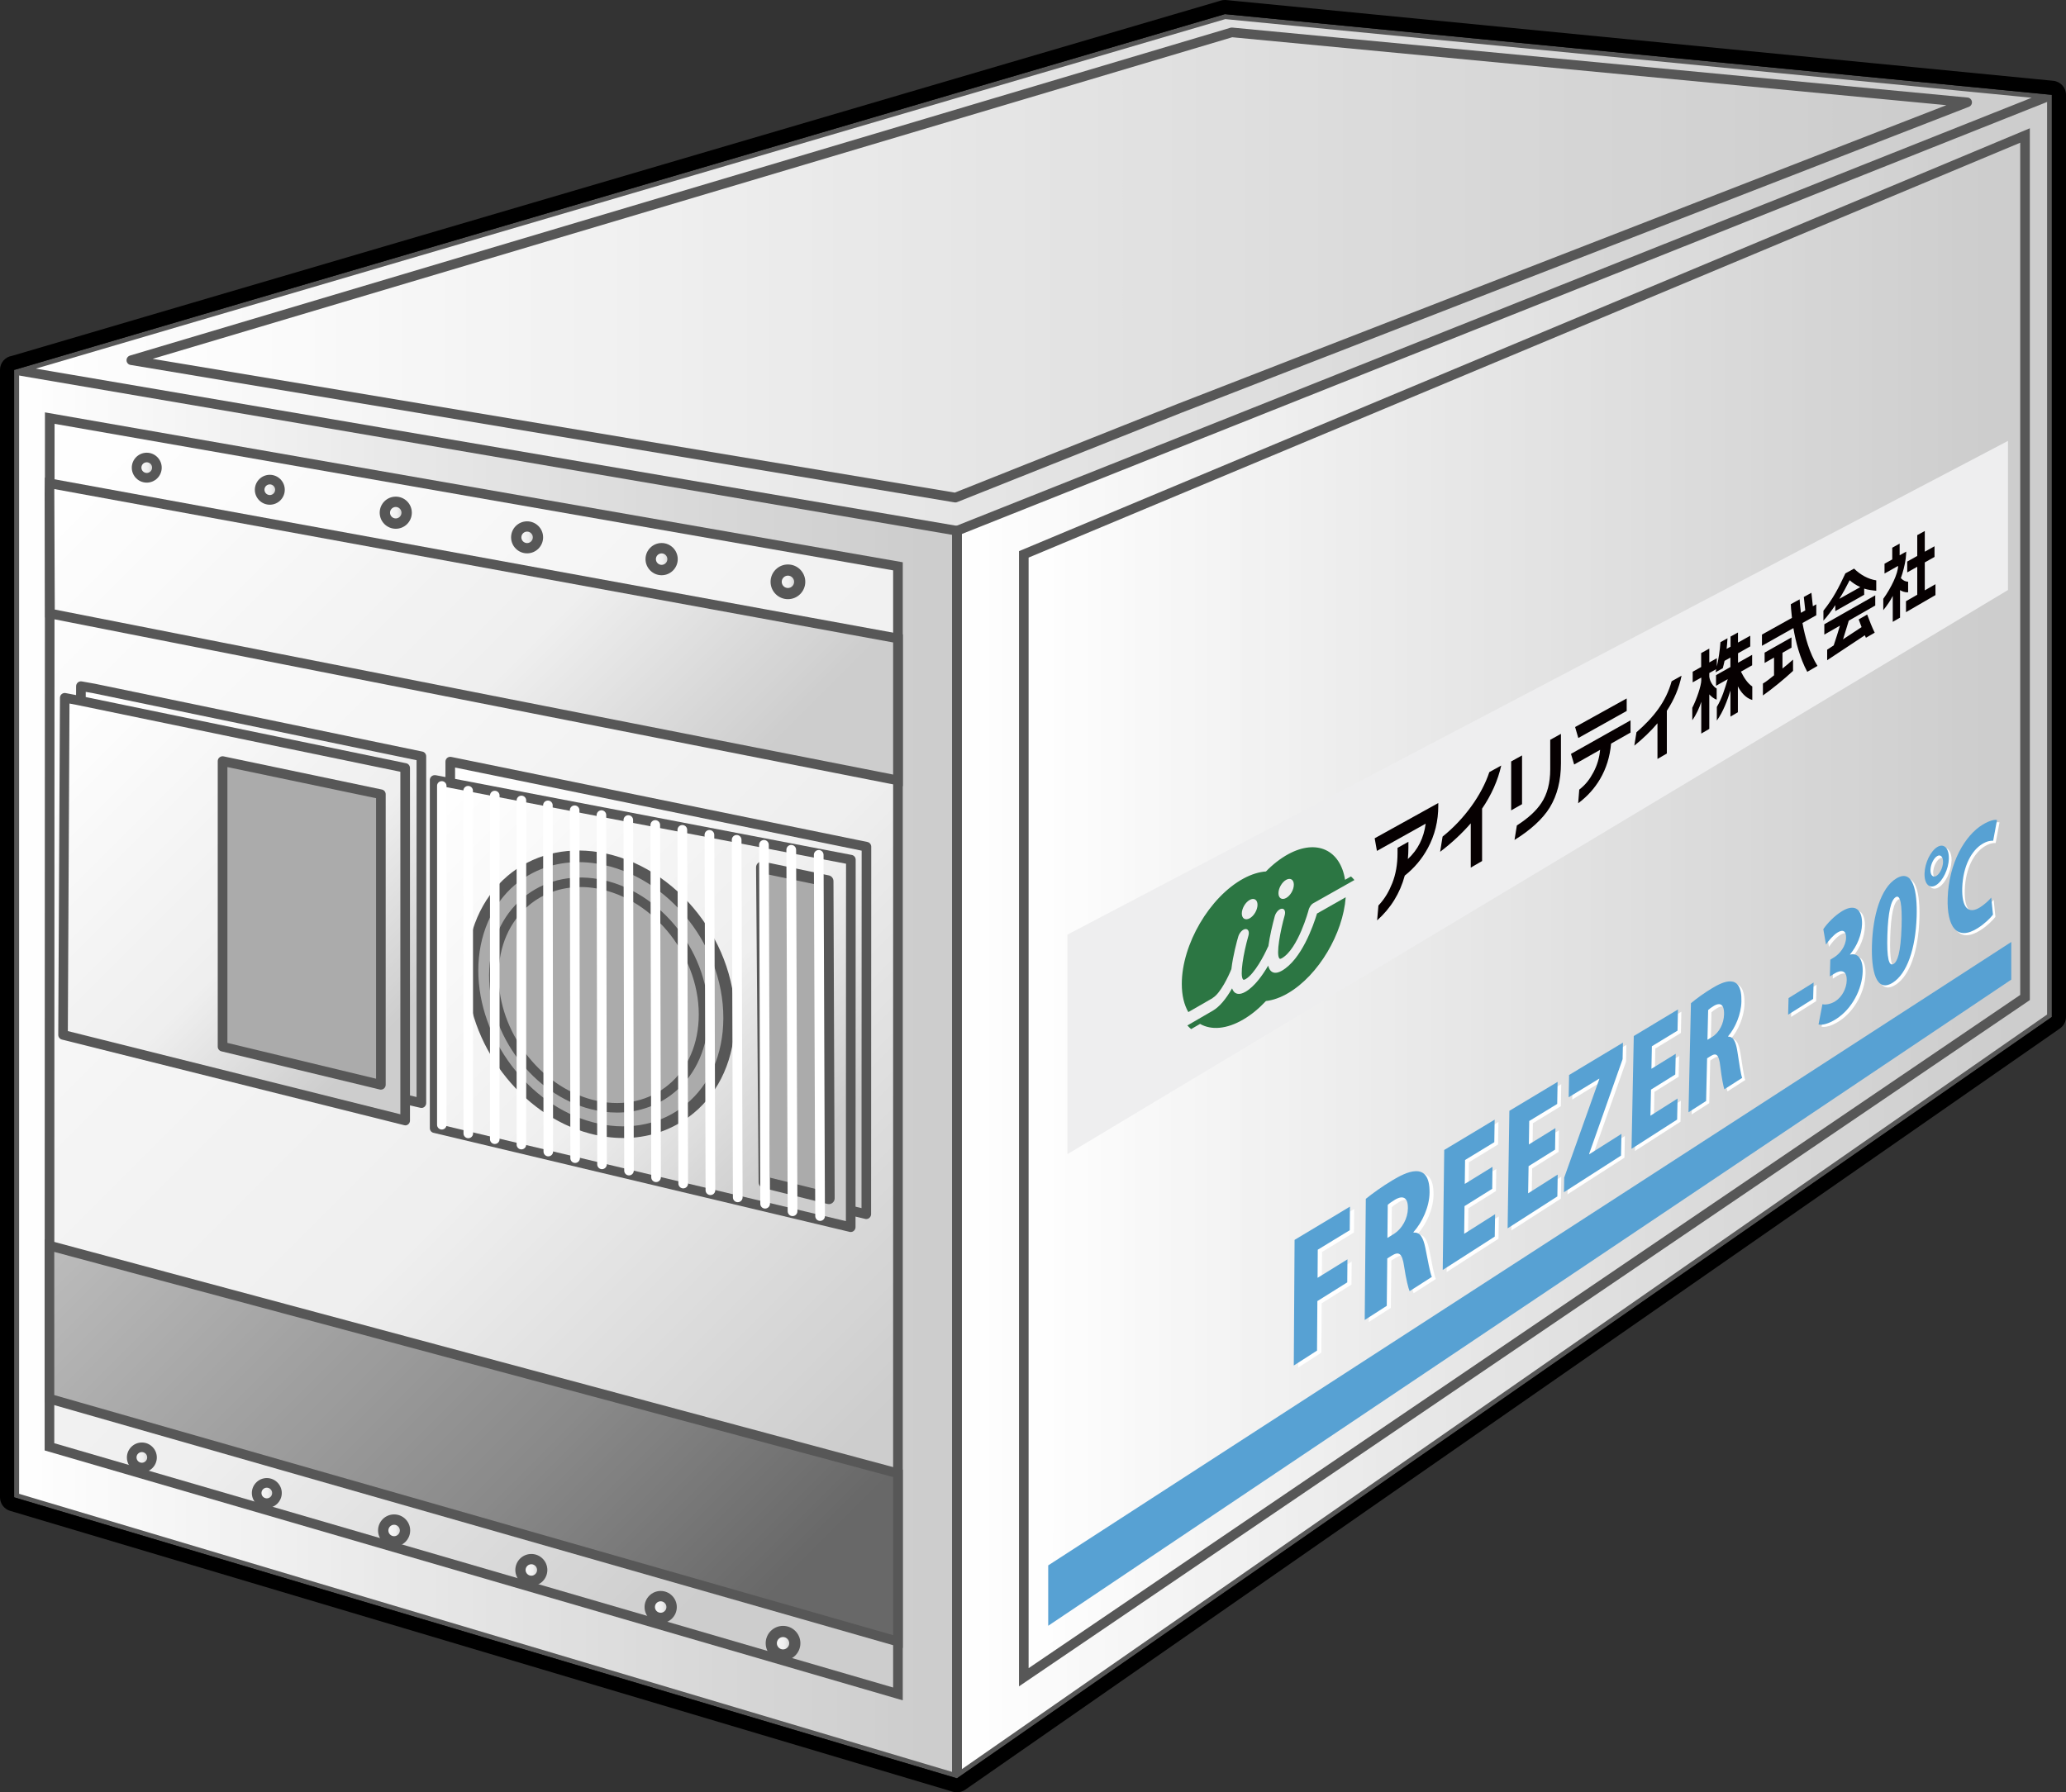
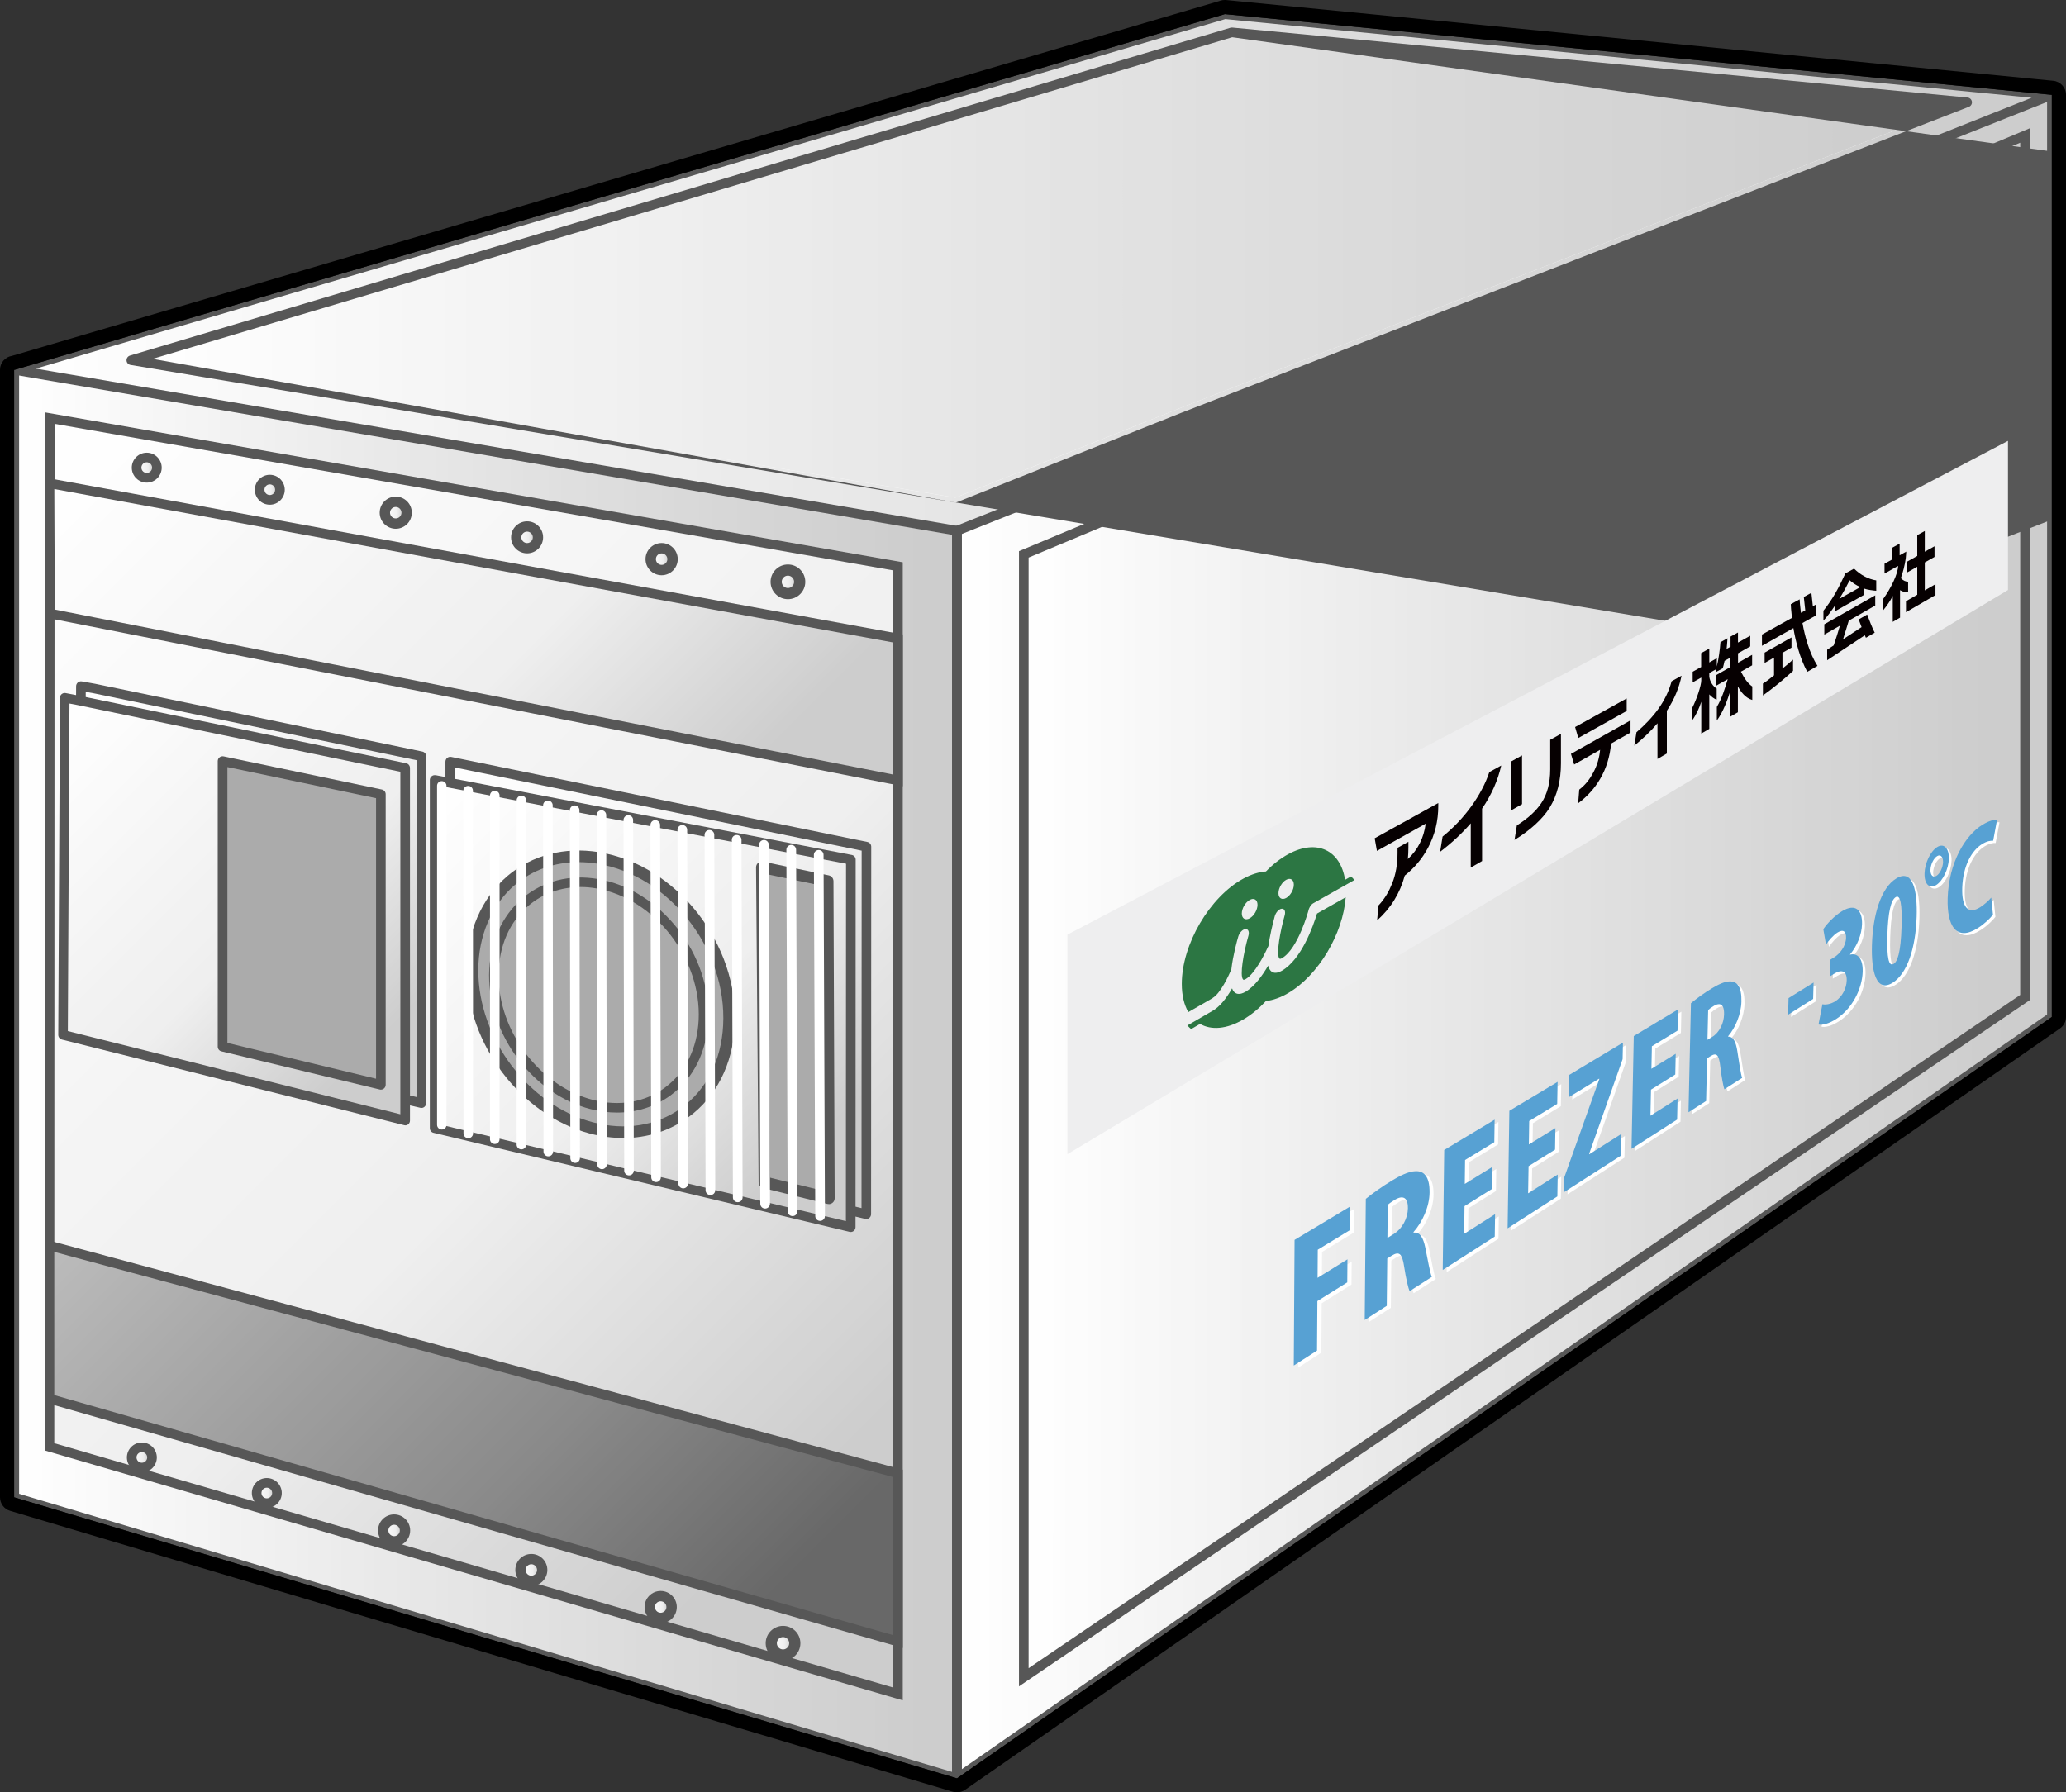
<svg xmlns="http://www.w3.org/2000/svg" xmlns:xlink="http://www.w3.org/1999/xlink" id="_レイヤー_2" data-name="レイヤー 2" viewBox="0 0 414.18 359.42">
  <rect x="0" y="0" width="414.18" height="359.42" fill="#333333" stroke="none" />
  <defs>
    <style>
      .cls-1 {
        fill: gray;
      }

      .cls-2 {
        fill: #2c7643;
      }

      .cls-3 {
        fill: #060001;
      }

      .cls-4 {
        fill: url(#_名称未設定グラデーション_82-4);
      }

      .cls-5 {
        fill: url(#_名称未設定グラデーション_82-6);
      }

      .cls-6 {
        fill: url(#_名称未設定グラデーション_82-5);
      }

      .cls-7 {
        fill: url(#_名称未設定グラデーション_82-2);
      }

      .cls-8 {
        fill: url(#_名称未設定グラデーション_82-3);
      }

      .cls-9 {
        fill: url(#_名称未設定グラデーション_100-11);
      }

      .cls-10 {
        fill: url(#_名称未設定グラデーション_100-12);
      }

      .cls-11 {
        fill: url(#_名称未設定グラデーション_100-10);
      }

      .cls-12 {
        fill: url(#_名称未設定グラデーション_100-14);
      }

      .cls-13 {
        fill: url(#_名称未設定グラデーション_100-17);
      }

      .cls-14 {
        fill: url(#_名称未設定グラデーション_100-18);
      }

      .cls-15 {
        fill: url(#_名称未設定グラデーション_100-13);
      }

      .cls-16 {
        fill: url(#_名称未設定グラデーション_100-16);
      }

      .cls-17 {
        fill: url(#_名称未設定グラデーション_100-15);
      }

      .cls-18 {
        fill: url(#_名称未設定グラデーション_100-6);
      }

      .cls-19 {
        fill: url(#_名称未設定グラデーション_100-5);
      }

      .cls-20 {
        fill: url(#_名称未設定グラデーション_100-2);
      }

      .cls-21 {
        fill: url(#_名称未設定グラデーション_100-8);
      }

      .cls-22 {
        fill: url(#_名称未設定グラデーション_100-7);
      }

      .cls-23 {
        fill: url(#_名称未設定グラデーション_100-9);
      }

      .cls-24 {
        fill: url(#_名称未設定グラデーション_100-4);
      }

      .cls-25 {
        fill: url(#_名称未設定グラデーション_100-3);
      }

      .cls-26 {
        fill: #0071bc;
      }

      .cls-27 {
        fill: #fff;
      }

      .cls-28 {
        fill: url(#_名称未設定グラデーション_100);
      }

      .cls-29 {
        fill: url(#_名称未設定グラデーション_113);
      }

      .cls-30 {
        opacity: .66;
      }

      .cls-31 {
        fill: #eeeeef;
      }

      .cls-32 {
        fill: url(#_名称未設定グラデーション_82);
      }
    </style>
    <linearGradient id="_名称未設定グラデーション_82" data-name="名称未設定グラデーション 82" x1="191.86" y1="187.81" x2="411.35" y2="187.81" gradientUnits="userSpaceOnUse">
      <stop offset="0" stop-color="#fff" />
      <stop offset=".4" stop-color="#ddd" />
      <stop offset=".96" stop-color="#b3b3b3" />
    </linearGradient>
    <linearGradient id="_名称未設定グラデーション_82-2" data-name="名称未設定グラデーション 82" x1="2.93" y1="54.64" y2="54.64" xlink:href="#_名称未設定グラデーション_82" />
    <linearGradient id="_名称未設定グラデーション_82-3" data-name="名称未設定グラデーション 82" x1="205.25" y1="181.75" x2="405.97" y2="181.75" xlink:href="#_名称未設定グラデーション_82" />
    <linearGradient id="_名称未設定グラデーション_82-4" data-name="名称未設定グラデーション 82" x1="26.33" y1="53.14" x2="394.35" y2="53.14" xlink:href="#_名称未設定グラデーション_82" />
    <linearGradient id="_名称未設定グラデーション_82-5" data-name="名称未設定グラデーション 82" x1="2.86" y1="215.39" x2="191.83" y2="215.39" xlink:href="#_名称未設定グラデーション_82" />
    <linearGradient id="_名称未設定グラデーション_82-6" data-name="名称未設定グラデーション 82" x1="2.82" y1="187.22" x2="2.86" y2="187.22" xlink:href="#_名称未設定グラデーション_82" />
    <linearGradient id="_名称未設定グラデーション_100" data-name="名称未設定グラデーション 100" x1="-6.53" y1="100.35" x2="206.4" y2="313.28" gradientUnits="userSpaceOnUse">
      <stop offset="0" stop-color="#fff" />
      <stop offset=".56" stop-color="#e6e6e6" />
      <stop offset=".86" stop-color="#b3b3b3" />
    </linearGradient>
    <linearGradient id="_名称未設定グラデーション_100-2" data-name="名称未設定グラデーション 100" x1="38.17" y1="68.68" x2="153" y2="183.51" xlink:href="#_名称未設定グラデーション_100" />
    <linearGradient id="_名称未設定グラデーション_113" data-name="名称未設定グラデーション 113" x1="33.34" y1="226.35" x2="158.09" y2="351.1" gradientUnits="userSpaceOnUse">
      <stop offset="0" stop-color="#999" />
      <stop offset=".24" stop-color="#777" />
      <stop offset=".56" stop-color="#4d4d4d" />
      <stop offset=".86" stop-color="#1a1a1a" />
    </linearGradient>
    <linearGradient id="_名称未設定グラデーション_100-3" data-name="名称未設定グラデーション 100" x1="12.78" y1="141.04" x2="88.71" y2="216.96" xlink:href="#_名称未設定グラデーション_100" />
    <linearGradient id="_名称未設定グラデーション_100-4" data-name="名称未設定グラデーション 100" x1="9.54" y1="143.35" x2="86.05" y2="219.86" xlink:href="#_名称未設定グラデーション_100" />
    <linearGradient id="_名称未設定グラデーション_100-5" data-name="名称未設定グラデーション 100" x1="89.13" y1="153.86" x2="176.21" y2="240.94" xlink:href="#_名称未設定グラデーション_100" />
    <linearGradient id="_名称未設定グラデーション_100-6" data-name="名称未設定グラデーション 100" x1="86.55" y1="157" x2="173.08" y2="243.54" xlink:href="#_名称未設定グラデーション_100" />
    <linearGradient id="_名称未設定グラデーション_100-7" data-name="名称未設定グラデーション 100" x1="26.4" y1="292.26" x2="30.48" y2="292.26" xlink:href="#_名称未設定グラデーション_100" />
    <linearGradient id="_名称未設定グラデーション_100-8" data-name="名称未設定グラデーション 100" x1="51.45" y1="299.39" x2="55.53" y2="299.39" xlink:href="#_名称未設定グラデーション_100" />
    <linearGradient id="_名称未設定グラデーション_100-9" data-name="名称未設定グラデーション 100" x1="76.83" y1="306.9" x2="81.2" y2="306.9" xlink:href="#_名称未設定グラデーション_100" />
    <linearGradient id="_名称未設定グラデーション_100-10" data-name="名称未設定グラデーション 100" x1="104.33" y1="314.82" x2="108.7" y2="314.82" xlink:href="#_名称未設定グラデーション_100" />
    <linearGradient id="_名称未設定グラデーション_100-11" data-name="名称未設定グラデーション 100" x1="130.26" y1="322.26" x2="134.64" y2="322.26" xlink:href="#_名称未設定グラデーション_100" />
    <linearGradient id="_名称未設定グラデーション_100-12" data-name="名称未設定グラデーション 100" x1="154.62" y1="329.51" x2="159.34" y2="329.51" xlink:href="#_名称未設定グラデーション_100" />
    <linearGradient id="_名称未設定グラデーション_100-13" data-name="名称未設定グラデーション 100" x1="27.38" y1="93.78" x2="31.46" y2="93.78" xlink:href="#_名称未設定グラデーション_100" />
    <linearGradient id="_名称未設定グラデーション_100-14" data-name="名称未設定グラデーション 100" x1="52.06" y1="98.21" x2="56.13" y2="98.21" xlink:href="#_名称未設定グラデーション_100" />
    <linearGradient id="_名称未設定グラデーション_100-15" data-name="名称未設定グラデーション 100" x1="77.15" y1="102.81" x2="81.52" y2="102.81" xlink:href="#_名称未設定グラデーション_100" />
    <linearGradient id="_名称未設定グラデーション_100-16" data-name="名称未設定グラデーション 100" x1="103.48" y1="107.75" x2="107.85" y2="107.75" xlink:href="#_名称未設定グラデーション_100" />
    <linearGradient id="_名称未設定グラデーション_100-17" data-name="名称未設定グラデーション 100" x1="130.45" y1="112.12" x2="134.83" y2="112.12" xlink:href="#_名称未設定グラデーション_100" />
    <linearGradient id="_名称未設定グラデーション_100-18" data-name="名称未設定グラデーション 100" x1="155.6" y1="116.67" x2="160.32" y2="116.67" xlink:href="#_名称未設定グラデーション_100" />
  </defs>
  <g id="_完成" data-name="完成">
    <g>
      <g>
        <polygon class="cls-27" points="376.02 15.57 245.53 2.83 245.2 2.94 191.86 18.61 39.26 63.46 2.92 74.16 2.83 74.16 2.83 300.25 71.26 320.66 191.84 356.59 191.84 356.56 191.86 356.59 231.67 328.89 341.75 252.33 411.34 203.93 411.34 19.02 376.02 15.57" />
        <path d="M245.53,2.83l130.49,12.74,35.32,3.45v184.91l-69.59,48.41-110.08,76.56-39.82,27.7-.02-.03v.03l-120.58-35.93L2.83,300.25V74.16h.09l36.34-10.7L191.86,18.61l53.34-15.67.33-.1M245.53,0c-.29,0-.57.04-.85.13l-.31.1-53.31,15.66L38.46,60.75,2.4,71.36c-1.36.21-2.4,1.38-2.4,2.8v226.09c0,1.25.82,2.36,2.02,2.71l68.43,20.4,120.58,35.93c.27.08.54.12.81.12.29,0,.57-.04.84-.13.28-.08.55-.21.8-.38l39.82-27.7,110.08-76.56,69.59-48.41c.76-.53,1.21-1.4,1.21-2.32V19.02c0-1.46-1.11-2.68-2.56-2.82l-35.32-3.45L245.81.01c-.09,0-.18-.01-.28-.01h0Z" />
      </g>
      <g class="cls-30">
        <g>
          <g>
            <path class="cls-32" d="M411.35,19.03v184.92l-69.59,48.4-110.08,76.57-39.82,27.69V106.43l49.9-19.86,131.58-52.42,38.01-15.12ZM405.97,200.02V27.17l-200.72,83.99v225.18l200.72-136.31Z" />
            <path class="cls-7" d="M411.35,19.03l-38.01,15.12-131.58,52.42-49.9,19.86h-.03l-150.41-25.68-38.49-6.57,36.34-10.7L191.86,18.62l53.34-15.67.34-.1,130.49,12.74,35.32,3.44ZM236.41,81.9l157.94-61.38L246.94,6.49,26.33,72.23l165.19,27.56,44.89-17.88Z" />
            <polygon class="cls-8" points="405.97 27.17 405.97 200.02 205.25 336.34 205.25 111.16 405.97 27.17" />
            <polygon class="cls-4" points="394.35 20.52 236.41 81.9 191.52 99.78 26.33 72.23 246.94 6.49 394.35 20.52" />
            <polygon class="cls-6" points="191.83 106.43 191.83 356.6 71.25 320.67 2.86 300.27 2.86 74.17 2.89 74.17 2.93 74.17 41.42 80.74 191.83 106.43" />
            <rect class="cls-5" x="2.82" y="74.17" width=".03" height="226.1" />
          </g>
          <g>
            <path d="M191.86,357.57c-.15,0-.31-.04-.45-.11-.32-.17-.52-.5-.52-.86V106.43c0-.53.43-.97.97-.97s.97.43.97.97v248.33l217.56-151.32V19.03c0-.53.43-.97.97-.97s.97.43.97.97v184.92c0,.32-.15.61-.41.79l-219.49,152.66c-.17.11-.36.17-.55.17Z" />
            <path d="M191.83,357.57c-.09,0-.19-.01-.28-.04l-120.57-35.93L2.62,301.2c-.43-.11-.76-.48-.76-.94V74.17c0-.53.43-.97.97-.97s.98.43.98.97c0,.06,0,.13-.02.19v225.18l67.74,20.21,119.33,35.56V106.43c0-.53.43-.97.97-.97s.97.43.97.97v250.18c0,.3-.14.59-.39.77-.17.13-.37.19-.58.19Z" />
            <path d="M2.86,301.23c-.53,0-.97-.43-.97-.97V74.17c0-.53.43-.97.97-.97s1,.43,1,.97c0,.09-.01.18-.03.26v225.83c0,.53-.43.97-.97.97Z" />
            <path d="M191.86,107.39c-.05,0-.14,0-.2-.01L2.76,75.12c-.44-.08-.77-.45-.8-.9-.03-.45.26-.86.69-.98l36.34-10.7L191.59,17.69,245.26,1.92c.12-.04.25-.05.37-.04l130.49,12.74,35.32,3.44c.44.04.8.38.86.83.06.44-.19.87-.6,1.03l-38.01,15.12-131.58,52.42-49.9,19.86c-.11.05-.23.07-.36.07ZM7.2,73.92l184.55,31.51,49.66-19.76,131.58-52.42,34.31-13.65L245.64,3.83l-.16.05-53.34,15.67L39.54,64.4l-32.35,9.52Z" />
-             <path d="M191.52,100.75c-.05,0-.11,0-.16-.01L26.17,73.18c-.44-.07-.78-.44-.8-.89-.03-.45.26-.86.69-.99L246.66,5.57c.12-.04.24-.05.37-.04l147.42,14.03c.45.04.8.39.87.83.06.44-.19.87-.61,1.03l-157.94,61.38-44.88,17.88c-.11.05-.24.07-.36.07ZM30.6,71.96l160.81,26.82,44.64-17.78,154.15-59.91L247.03,7.47,30.6,71.96Z" />
+             <path d="M191.52,100.75c-.05,0-.11,0-.16-.01L26.17,73.18c-.44-.07-.78-.44-.8-.89-.03-.45.26-.86.69-.99L246.66,5.57c.12-.04.24-.05.37-.04l147.42,14.03c.45.04.8.39.87.83.06.44-.19.87-.61,1.03l-157.94,61.38-44.88,17.88c-.11.05-.24.07-.36.07Zl160.81,26.82,44.64-17.78,154.15-59.91L247.03,7.47,30.6,71.96Z" />
            <path d="M204.28,338.16V110.52L406.93,25.72v174.82l-.42.29-202.23,137.33ZM206.21,111.8v222.71l198.79-135V28.62l-198.79,83.19Z" />
          </g>
        </g>
-         <polygon class="cls-26" points="210.14 313.9 210.14 326.01 403.21 196.44 403.21 188.89 210.14 313.9" />
        <g>
          <g>
            <path class="cls-27" d="M260.26,274.23l.16-25.13,11.06-6.67-.04,4.72-6.4,3.9-.04,5.63,5.98-3.7-.04,4.61-5.97,3.75-.07,9.91-4.64,2.98Z" />
            <path class="cls-27" d="M284.19,247.62c1.29-.16,1.94.99,2.35,3.02.46,2.28.95,5.14,1.31,5.83l-4.45,2.86c-.24-.53-.71-2.37-1.1-4.96-.39-2.69-1.05-3.05-2.52-2.13l-.85.53-.1,9.49-4.41,2.83.23-24.25c1.38-1.12,3.27-2.48,5.28-3.69,2.57-1.55,7.54-4.2,7.46,2.44-.03,2.84-1.45,5.93-3.21,7.89v.13ZM280.12,247.97c1.84-1.14,2.92-3.25,2.94-5.23.03-2.77-1.58-2.32-2.6-1.7-.7.43-1.18.78-1.43,1.03l-.07,6.62,1.15-.71Z" />
            <path class="cls-27" d="M300.4,248.4l-10.38,6.68.3-24.02,10.08-6.08-.07,4.51-5.85,3.57-.06,4.79,5.54-3.43-.06,4.41-5.53,3.47-.07,5.55,6.18-3.93-.07,4.47Z" />
            <path class="cls-27" d="M312.93,240.35l-9.94,6.39.36-23.53,9.64-5.81-.08,4.42-5.6,3.42-.08,4.7,5.3-3.28-.07,4.32-5.3,3.32-.09,5.43,5.92-3.76-.08,4.39Z" />
            <path class="cls-27" d="M325.99,212.85l-6.69,18.93v.12s6.45-4.1,6.45-4.1l-.09,4.35-11.41,7.34.05-2.92,7.01-19.71v-.12s-6.11,3.74-6.11,3.74l.08-4.47,10.77-6.49-.07,3.33Z" />
            <path class="cls-27" d="M336.88,224.94l-9.11,5.86.46-22.59,8.84-5.33-.09,4.25-5.13,3.13-.09,4.51,4.86-3.01-.09,4.15-4.86,3.04-.11,5.22,5.42-3.45-.09,4.21Z" />
            <path class="cls-27" d="M347.1,208.34c1.03-.06,1.52,1.02,1.82,2.88.33,2.09.69,4.7.96,5.35l-3.56,2.29c-.18-.49-.53-2.19-.81-4.55-.27-2.45-.79-2.82-1.97-2.08l-.68.43-.2,8.55-3.52,2.26.49-21.84c1.1-.92,2.62-2.03,4.22-3,2.05-1.24,6.02-3.32,5.88,2.66-.06,2.57-1.23,5.26-2.64,6.92v.11ZM343.87,208.39c1.47-.91,2.35-2.75,2.4-4.53.06-2.5-1.22-2.2-2.03-1.7-.56.34-.94.63-1.14.84l-.14,5.96.92-.57Z" />
            <path class="cls-27" d="M359.16,200.6l5.01-3.13-.09,3.29-5.01,3.16.09-3.32Z" />
            <path class="cls-27" d="M371.46,191.88c1.47-.38,2.61.7,2.53,3.4-.1,3.44-2.07,7.42-5.3,9.5-1.51.97-2.82,1.28-3.52,1.09l.78-4.06c.52.15,1.59.03,2.57-.59,1.41-.9,2.24-2.62,2.28-4.16.06-2.06-1.14-2.21-2.46-1.38l-.91.57.09-3.35.82-.51c1.02-.63,2.28-2.13,2.33-3.87.04-1.25-.53-1.78-1.67-1.09-.89.54-1.8,1.64-2.34,2.43l-.53-3.07c.75-1.13,2.25-2.71,3.76-3.62,2.7-1.63,4.06-.16,3.98,2.59-.06,2.11-.95,4.33-2.41,6.08v.05Z" />
            <path class="cls-27" d="M375.85,189.94c.17-5.75,1.71-11.41,4.88-13.33,3.38-2.04,4.22,2.63,4.06,7.62-.21,6.54-1.96,11.44-4.75,13.23-3.38,2.17-4.34-2.4-4.19-7.52ZM381.78,186.19c.13-4.33-.22-6.41-1.18-5.83s-1.52,2.98-1.66,7.6.3,6.37,1.25,5.76c.73-.46,1.42-2.04,1.59-7.53Z" />
            <path class="cls-27" d="M391.23,172.64c-.07,2.09-1.21,4.46-2.54,5.28s-2.39-.21-2.32-2.33,1.22-4.49,2.57-5.3,2.36.3,2.3,2.35ZM387.55,174.88c-.03,1.08.51,1.63,1.2,1.21s1.28-1.66,1.32-2.73-.5-1.63-1.19-1.21c-.72.44-1.29,1.71-1.33,2.74ZM400.04,183.84c-.48.65-1.59,1.77-2.98,2.67-4.32,2.78-6.26-.35-6.08-5.95.23-7.08,3.47-12.6,7.04-14.75,1.37-.83,2.4-1.04,2.83-.9l-.77,4.14c-.52-.04-1.24.08-2.2.66-2.08,1.27-3.85,4.33-3.99,8.75-.13,3.99,1.23,5.41,3.59,3.91.79-.5,1.66-1.28,2.2-1.93l.35,3.4Z" />
          </g>
          <g>
            <path class="cls-26" d="M259.37,273.81l.16-25.18,11.1-6.67-.04,4.73-6.41,3.91-.04,5.64,5.99-3.71-.04,4.62-5.99,3.75-.07,9.93-4.65,2.99Z" />
            <path class="cls-26" d="M283.38,247.18c1.3-.16,1.94,1,2.36,3.03.46,2.28.96,5.14,1.31,5.84l-4.46,2.86c-.24-.53-.71-2.38-1.1-4.96-.39-2.69-1.05-3.06-2.53-2.13l-.85.53-.1,9.5-4.42,2.84.22-24.29c1.38-1.12,3.28-2.48,5.3-3.7,2.58-1.55,7.56-4.2,7.48,2.45-.03,2.85-1.46,5.94-3.21,7.9v.13ZM279.3,247.53c1.85-1.14,2.93-3.25,2.95-5.24.03-2.78-1.58-2.33-2.61-1.71-.7.43-1.18.78-1.43,1.03l-.07,6.63,1.15-.71Z" />
            <path class="cls-26" d="M299.64,247.98l-10.41,6.68.3-24.06,10.11-6.08-.07,4.52-5.86,3.57-.06,4.8,5.56-3.43-.06,4.41-5.55,3.47-.07,5.55,6.2-3.93-.07,4.48Z" />
            <path class="cls-26" d="M312.2,239.92l-9.96,6.39.35-23.56,9.67-5.81-.08,4.43-5.61,3.42-.07,4.7,5.32-3.28-.07,4.32-5.31,3.32-.09,5.44,5.93-3.76-.07,4.39Z" />
            <path class="cls-26" d="M325.29,212.39l-6.7,18.96v.12s6.47-4.1,6.47-4.1l-.09,4.36-11.44,7.34.05-2.92,7.03-19.74v-.12s-6.13,3.74-6.13,3.74l.08-4.47,10.8-6.49-.07,3.33Z" />
            <path class="cls-26" d="M336.21,224.51l-9.13,5.86.45-22.62,8.86-5.33-.09,4.25-5.14,3.13-.09,4.52,4.87-3.01-.09,4.15-4.87,3.04-.11,5.23,5.44-3.45-.09,4.22Z" />
            <path class="cls-26" d="M346.46,207.89c1.03-.06,1.53,1.02,1.83,2.89.33,2.09.69,4.71.97,5.36l-3.57,2.29c-.18-.49-.53-2.19-.81-4.55-.27-2.45-.8-2.83-1.97-2.09l-.68.43-.2,8.56-3.53,2.26.49-21.87c1.1-.92,2.62-2.03,4.23-3,2.06-1.24,6.04-3.32,5.89,2.67-.06,2.57-1.23,5.27-2.65,6.93v.11ZM343.23,207.94c1.48-.91,2.36-2.75,2.4-4.54.06-2.5-1.22-2.2-2.04-1.7-.56.34-.94.63-1.15.84l-.14,5.97.92-.57Z" />
            <path class="cls-26" d="M358.55,200.15l5.03-3.13-.09,3.29-5.02,3.16.09-3.32Z" />
            <path class="cls-26" d="M370.88,191.43c1.47-.38,2.61.71,2.54,3.4-.1,3.44-2.07,7.43-5.32,9.51-1.51.97-2.83,1.28-3.53,1.09l.78-4.06c.52.15,1.6.03,2.58-.59,1.41-.9,2.24-2.62,2.29-4.16.06-2.06-1.14-2.22-2.47-1.39l-.91.57.09-3.36.82-.51c1.02-.63,2.29-2.13,2.34-3.87.04-1.25-.54-1.79-1.68-1.09-.89.54-1.8,1.64-2.35,2.43l-.53-3.08c.75-1.13,2.26-2.71,3.77-3.62,2.71-1.63,4.07-.16,3.99,2.6-.06,2.11-.95,4.33-2.41,6.09v.05Z" />
            <path class="cls-26" d="M375.28,189.49c.17-5.76,1.71-11.43,4.89-13.34,3.38-2.04,4.23,2.64,4.07,7.64-.21,6.55-1.97,11.45-4.76,13.24-3.39,2.17-4.36-2.41-4.2-7.54ZM381.22,185.74c.13-4.34-.23-6.42-1.18-5.84s-1.53,2.98-1.67,7.61c-.14,4.62.3,6.38,1.26,5.77.73-.46,1.42-2.05,1.59-7.54Z" />
            <path class="cls-26" d="M390.7,172.19c-.07,2.1-1.21,4.46-2.55,5.29s-2.39-.21-2.33-2.33,1.22-4.5,2.57-5.31,2.37.31,2.3,2.35ZM387.01,174.42c-.03,1.08.51,1.63,1.2,1.21s1.29-1.66,1.32-2.74-.51-1.63-1.19-1.21c-.72.44-1.3,1.71-1.33,2.74ZM399.54,183.4c-.48.66-1.6,1.78-2.98,2.67-4.33,2.78-6.28-.35-6.1-5.97.23-7.09,3.48-12.62,7.05-14.76,1.37-.82,2.4-1.04,2.84-.9l-.77,4.15c-.52-.04-1.25.08-2.2.66-2.08,1.27-3.85,4.34-4,8.76-.13,4,1.23,5.42,3.6,3.91.79-.5,1.67-1.28,2.21-1.93l.35,3.41Z" />
          </g>
        </g>
        <g>
          <polygon class="cls-28" points="180.01 113.56 180.01 339.67 9.91 290.12 9.91 277.39 9.97 83.84 180.01 113.56" />
          <path d="M180.98,340.96l-1.24-.36L8.95,290.85v-13.46l.06-194.7,171.97,30.06v228.21ZM10.88,289.4l168.17,48.99V114.37L10.94,84.99l-.06,204.41Z" />
        </g>
        <g>
          <polygon class="cls-20" points="180.01 128.03 180.01 156.5 10.02 123.02 9.91 99 9.94 96.91 180.01 128.03" />
          <path d="M180.98,157.67L9.06,123.82l-.11-24.82.05-3.24,171.99,31.46v30.45ZM10.98,122.23l168.07,33.09v-26.49L10.89,98.07v.94s.09,23.22.09,23.22Z" />
        </g>
        <g>
          <polygon class="cls-29" points="180.01 295.45 180.01 329.18 9.91 280.48 9.91 267.57 9.91 249.78 180.01 295.45" />
          <path d="M180.98,330.46L8.95,281.21v-32.69l172.03,46.19v35.75ZM10.88,279.75l168.17,48.14v-31.7L10.88,251.04v28.72Z" />
        </g>
        <g>
          <polygon class="cls-25" points="84.48 151.65 84.48 221.19 15.89 205.24 16.23 137.59 18.87 138.06 84.48 151.65" />
          <path d="M84.48,222.16c-.07,0-.15,0-.22-.02l-68.59-15.96c-.44-.1-.75-.49-.75-.95l.34-67.64c0-.28.13-.55.35-.74.22-.18.51-.26.79-.21l2.64.47,65.63,13.6c.45.09.77.49.77.95v69.54c0,.29-.13.57-.36.76-.17.14-.38.21-.6.21ZM16.86,204.47l66.65,15.51v-67.54l-64.84-13.44-1.48-.26-.33,65.73Z" />
        </g>
        <g>
          <polygon class="cls-24" points="81.23 153.98 81.23 224.68 12.64 207.52 12.98 139.91 15.62 140.42 81.23 153.98" />
          <path d="M81.23,225.65c-.08,0-.16,0-.23-.03l-68.59-17.16c-.43-.11-.73-.5-.73-.94l.34-67.6c0-.29.13-.56.35-.74.22-.18.52-.26.79-.2l2.64.51,65.62,13.56c.45.09.77.49.77.95v70.71c0,.3-.14.58-.37.76-.17.13-.38.2-.59.2ZM13.61,206.76l66.65,16.68v-68.68l-64.84-13.4-1.49-.28-.33,65.68Z" />
        </g>
        <g>
          <polygon class="cls-1" points="44.62 152.62 76.35 159.27 76.35 217.54 44.62 209.89 44.62 152.62" />
          <path d="M76.35,218.5c-.08,0-.15,0-.23-.03l-31.73-7.65c-.43-.1-.74-.49-.74-.94v-57.26c0-.29.13-.57.36-.75.23-.18.52-.26.81-.2l31.73,6.65c.45.09.77.49.77.94v58.27c0,.3-.14.58-.37.76-.17.14-.38.21-.6.21ZM45.59,209.13l29.8,7.18v-56.25l-29.8-6.24v55.32Z" />
        </g>
        <g>
          <polygon class="cls-19" points="173.7 169.79 173.67 243.48 90.26 223.63 90.26 152.73 90.36 152.74 173.7 169.79" />
          <path d="M173.67,244.45c-.07,0-.15,0-.22-.03l-83.41-19.85c-.44-.1-.74-.49-.74-.94v-70.9c0-.29.13-.56.35-.75.22-.18.52-.25.8-.2l.1.02,83.34,17.04c.45.09.77.49.77.95l-.03,73.69c0,.3-.14.57-.37.76-.17.14-.38.21-.6.21ZM91.23,222.86l81.48,19.4.03-71.68-81.51-16.67v68.96Z" />
        </g>
        <g>
          <g>
            <polygon class="cls-18" points="170.57 172.39 170.54 246.08 87.13 226.23 87.13 156.42 87.24 156.41 170.57 172.39" />
            <path d="M170.54,247.05c-.07,0-.15,0-.22-.03l-83.41-19.86c-.44-.1-.74-.49-.74-.94v-69.81c0-.53.43-.96.96-.97h.1c.06,0,.13,0,.19.02l83.34,15.98c.46.09.78.49.78.95l-.03,73.69c0,.3-.14.57-.37.76-.17.14-.38.21-.6.21ZM88.1,225.47l81.48,19.4.03-71.67-81.51-15.62v67.9Z" />
          </g>
          <g>
            <g>
              <path class="cls-1" d="M146.14,205.68c-.83,15.37-13.52,24.26-27.65,20.48-13.4-3.58-23.76-17.47-23.76-31.56,0-14.52,10.93-24.85,25.13-22.57,15.02,2.42,27.14,17.76,26.29,33.64Z" />
              <path d="M124.96,228.2c-2.21,0-4.48-.3-6.77-.91-13.81-3.69-24.62-18.04-24.63-32.69,0-7.61,2.97-14.5,8.16-18.93,4.93-4.2,11.43-5.9,18.31-4.79,15.66,2.52,28.15,18.49,27.27,34.86-.42,7.74-3.73,14.25-9.33,18.32-3.78,2.74-8.25,4.15-13.01,4.15ZM115.98,172.88c-4.8,0-9.23,1.57-12.75,4.56-4.67,3.98-7.35,10.23-7.34,17.15,0,13.64,10.06,27.01,22.9,30.44,6.54,1.75,12.87.73,17.81-2.87,5.02-3.65,8-9.53,8.37-16.55h0c.82-15.24-10.77-30.09-25.31-32.43-1.24-.2-2.48-.3-3.68-.3Z" />
            </g>
            <path d="M123.71,223.1c-1.74,0-3.53-.23-5.34-.7-11.45-2.95-20.37-14.76-20.32-26.89.03-6.22,2.49-11.85,6.76-15.44,4.07-3.42,9.43-4.77,15.08-3.8,12.61,2.16,22.73,15.14,22.09,28.34h0c-.31,6.33-2.98,11.67-7.54,15.03-3.1,2.28-6.79,3.46-10.72,3.46ZM116.36,177.88c-3.88,0-7.47,1.26-10.33,3.66-3.9,3.27-6.05,8.24-6.08,13.98-.05,11.29,8.25,22.29,18.89,25.03,5.32,1.37,10.45.5,14.45-2.45,4.09-3.01,6.49-7.83,6.77-13.58.59-12.29-8.8-24.36-20.51-26.37-1.08-.19-2.15-.28-3.2-.28ZM141.02,204.57h0,0Z" />
          </g>
          <g>
            <polygon class="cls-1" points="152.73 173.91 165.91 176.67 166.15 240.28 153.25 237.08 152.73 173.91" />
            <path d="M166.15,241.45c-.09,0-.19-.01-.28-.03l-12.9-3.2c-.52-.13-.88-.59-.89-1.12l-.51-63.17c0-.35.15-.69.43-.91.27-.22.63-.31.98-.24l13.18,2.76c.54.11.92.59.93,1.14l.24,63.61c0,.36-.16.7-.45.92-.21.16-.46.25-.72.25ZM154.41,236.16l10.57,2.62-.23-61.17-10.84-2.27.5,60.82Z" />
          </g>
          <g>
            <path class="cls-27" d="M88.57,226.5c-.53,0-.95-.43-.95-.95v-67.96c-.01-.53.41-.95.94-.95s.95.43.95.95v67.96c.01.53-.41.95-.94.95Z" />
            <path class="cls-27" d="M93.88,228.24c-.53,0-.96-.43-.96-.96l-.03-68.72c0-.53.43-.96.96-.96h0c.53,0,.96.43.96.96l.03,68.72c0,.53-.43.96-.96.96h0Z" />
            <path class="cls-27" d="M99.19,158.57h0c.53,0,.96.43.96.96v68.91c0,.53-.43.96-.96.96h0c-.53,0-.96-.43-.96-.96v-68.91c0-.53.43-.96.96-.96Z" />
            <path class="cls-27" d="M104.53,159.55h0c.53,0,.96.43.96.96v69.01c0,.53-.43.96-.96.96h0c-.53,0-.96-.43-.96-.96v-69.01c0-.53.43-.96.96-.96Z" />
            <path class="cls-27" d="M109.92,231.88c-.53,0-.96-.43-.96-.96l-.08-69.43c0-.53.43-.96.96-.96h0c.53,0,.96.43.96.96l.08,69.43c0,.53-.43.96-.96.96h0Z" />
            <path class="cls-27" d="M115.3,233.2c-.53,0-.96-.43-.96-.96l-.1-69.77c0-.53.43-.96.96-.96h0c.53,0,.96.43.96.96l.1,69.77c0,.53-.43.96-.96.96h0Z" />
            <path class="cls-27" d="M120.69,234.45c-.53,0-.96-.43-.96-.96l-.12-70.04c0-.53.43-.96.96-.97h0c.53,0,.96.43.96.96l.12,70.04c0,.53-.43.96-.96.97h0Z" />
            <path class="cls-27" d="M126.1,235.7c-.53,0-.96-.43-.96-.96l-.14-70.3c0-.53.43-.97.96-.97h0c.53,0,.96.43.96.96l.14,70.3c0,.53-.43.97-.96.97h0Z" />
            <path class="cls-27" d="M131.53,237.04c-.53,0-.97-.43-.97-.96l-.16-70.65c0-.53.43-.97.96-.97h0c.53,0,.97.43.97.96l.16,70.65c0,.53-.43.97-.96.97h0Z" />
            <path class="cls-27" d="M136.97,238.3c-.53,0-.97-.43-.97-.97l-.18-70.92c0-.53.43-.97.97-.97h0c.53,0,.97.43.97.97l.18,70.92c0,.53-.43.97-.97.97h0Z" />
            <path class="cls-27" d="M142.42,239.64c-.53,0-.97-.43-.97-.97l-.2-71.26c0-.54.43-.97.97-.97h0c.53,0,.97.43.97.97l.2,71.26c0,.54-.43.97-.97.97h0Z" />
            <path class="cls-27" d="M147.9,241.07c-.54,0-.97-.43-.97-.97l-.22-71.69c0-.54.43-.97.97-.97h0c.54,0,.97.43.97.97l.22,71.69c0,.54-.43.97-.97.97h0Z" />
            <path class="cls-27" d="M153.39,242.35c-.54,0-.97-.43-.97-.97l-.24-71.96c0-.54.43-.97.97-.98h0c.54,0,.97.43.97.97l.24,71.96c0,.54-.43.97-.97.98h0Z" />
            <path class="cls-27" d="M158.89,243.86c-.54,0-.97-.43-.98-.97l-.26-72.48c0-.54.43-.98.97-.98h0c.54,0,.97.43.98.97l.26,72.48c0,.54-.43.98-.97.98h0Z" />
            <path class="cls-27" d="M164.41,244.82c-.54,0-.97-.43-.97-.97l-.28-72.42c0-.54.43-.98.97-.98h0c.54,0,.97.43.97.97l.28,72.42c0,.54-.43.98-.97.98h0Z" />
          </g>
        </g>
        <g>
          <circle class="cls-22" cx="28.44" cy="292.26" r="2.04" />
          <path d="M28.44,295.26c-1.66,0-3-1.35-3-3s1.35-3,3-3,3,1.35,3,3-1.35,3-3,3ZM28.44,291.18c-.59,0-1.07.48-1.07,1.07s.48,1.07,1.07,1.07,1.07-.48,1.07-1.07-.48-1.07-1.07-1.07Z" />
        </g>
        <g>
          <circle class="cls-21" cx="53.49" cy="299.39" r="2.04" />
          <path d="M53.49,302.39c-1.66,0-3-1.35-3-3s1.35-3,3-3,3,1.35,3,3-1.35,3-3,3ZM53.49,298.32c-.59,0-1.07.48-1.07,1.07s.48,1.07,1.07,1.07,1.07-.48,1.07-1.07-.48-1.07-1.07-1.07Z" />
        </g>
        <g>
          <circle class="cls-23" cx="79.01" cy="306.9" r="2.18" />
          <path d="M79.01,310.12c-1.77,0-3.22-1.44-3.22-3.22s1.44-3.22,3.22-3.22,3.22,1.44,3.22,3.22-1.44,3.22-3.22,3.22ZM79.01,305.75c-.63,0-1.15.52-1.15,1.15s.52,1.15,1.15,1.15,1.15-.52,1.15-1.15-.52-1.15-1.15-1.15Z" />
        </g>
        <g>
          <circle class="cls-11" cx="106.52" cy="314.82" r="2.18" />
          <path d="M106.52,318.03c-1.77,0-3.21-1.44-3.21-3.21s1.44-3.21,3.21-3.21,3.21,1.44,3.21,3.21-1.44,3.21-3.21,3.21ZM106.52,313.67c-.63,0-1.15.52-1.15,1.15s.52,1.15,1.15,1.15,1.15-.52,1.15-1.15-.52-1.15-1.15-1.15Z" />
        </g>
        <g>
          <circle class="cls-9" cx="132.45" cy="322.26" r="2.19" />
          <path d="M132.45,325.49c-1.78,0-3.23-1.45-3.23-3.23s1.45-3.23,3.23-3.23,3.23,1.45,3.23,3.23-1.45,3.23-3.23,3.23ZM132.45,321.1c-.64,0-1.15.52-1.15,1.15s.52,1.15,1.15,1.15,1.15-.52,1.15-1.15-.52-1.15-1.15-1.15Z" />
        </g>
        <g>
          <circle class="cls-10" cx="156.98" cy="329.51" r="2.36" />
          <path d="M156.98,332.99c-1.92,0-3.48-1.56-3.48-3.48s1.56-3.48,3.48-3.48,3.48,1.56,3.48,3.48-1.56,3.48-3.48,3.48ZM156.98,328.27c-.68,0-1.24.56-1.24,1.24s.56,1.24,1.24,1.24,1.24-.56,1.24-1.24-.56-1.24-1.24-1.24Z" />
        </g>
        <g>
          <circle class="cls-15" cx="29.42" cy="93.78" r="2.04" />
          <path d="M29.42,96.78c-1.66,0-3-1.35-3-3s1.35-3,3-3,3,1.35,3,3-1.35,3-3,3ZM29.42,92.7c-.59,0-1.07.48-1.07,1.07s.48,1.07,1.07,1.07,1.07-.48,1.07-1.07-.48-1.07-1.07-1.07Z" />
        </g>
        <g>
          <circle class="cls-12" cx="54.1" cy="98.21" r="2.04" />
          <path d="M54.09,101.21c-1.66,0-3-1.35-3-3s1.35-3,3-3,3,1.35,3,3-1.35,3-3,3ZM54.09,97.13c-.59,0-1.07.48-1.07,1.07s.48,1.07,1.07,1.07,1.07-.48,1.07-1.07-.48-1.07-1.07-1.07Z" />
        </g>
        <g>
          <circle class="cls-17" cx="79.34" cy="102.81" r="2.18" />
          <path d="M79.34,106.03c-1.77,0-3.22-1.44-3.22-3.22s1.44-3.22,3.22-3.22,3.22,1.44,3.22,3.22-1.44,3.22-3.22,3.22ZM79.34,101.66c-.63,0-1.15.52-1.15,1.15s.52,1.15,1.15,1.15,1.15-.52,1.15-1.15-.52-1.15-1.15-1.15Z" />
        </g>
        <g>
          <circle class="cls-16" cx="105.67" cy="107.75" r="2.18" />
          <path d="M105.67,110.96c-1.77,0-3.21-1.44-3.21-3.21s1.44-3.21,3.21-3.21,3.21,1.44,3.21,3.21-1.44,3.21-3.21,3.21ZM105.67,106.6c-.63,0-1.15.52-1.15,1.15s.52,1.15,1.15,1.15,1.15-.52,1.15-1.15-.52-1.15-1.15-1.15Z" />
        </g>
        <g>
          <circle class="cls-13" cx="132.64" cy="112.12" r="2.19" />
          <path d="M132.64,115.35c-1.78,0-3.23-1.45-3.23-3.23s1.45-3.23,3.23-3.23,3.23,1.45,3.23,3.23-1.45,3.23-3.23,3.23ZM132.64,110.97c-.64,0-1.15.52-1.15,1.15s.52,1.15,1.15,1.15,1.15-.52,1.15-1.15-.52-1.15-1.15-1.15Z" />
        </g>
        <g>
          <circle class="cls-14" cx="157.96" cy="116.67" r="2.36" />
          <path d="M157.96,120.15c-1.92,0-3.48-1.56-3.48-3.48s1.56-3.48,3.48-3.48,3.48,1.56,3.48,3.48-1.56,3.48-3.48,3.48ZM157.96,115.43c-.68,0-1.24.56-1.24,1.24s.56,1.24,1.24,1.24,1.24-.56,1.24-1.24-.56-1.24-1.24-1.24Z" />
        </g>
      </g>
      <g>
        <polygon class="cls-31" points="402.55 118.31 213.99 231.44 213.99 187.42 402.55 88.41 402.55 118.31" />
        <g>
          <g>
            <path class="cls-2" d="M243.11,200.11c1.56-.9,3.22-4.45,3.75-5.78.31-2.69,1.12-5.65,1.38-6.52.23-.78.86-1.46,1.43-1.51.56-.05.83.54.61,1.32-1.04,3.62-1.75,8.01-1.09,8.77.05.06.14.16.52-.05,1.81-1.04,3.79-4.91,4.4-6.3.05-.11.11-.22.17-.33.06-.47.14-.97.24-1.5.43-2.32,1.02-4.41,1.04-4.5.22-.77.84-1.44,1.39-1.49.55-.05.81.54.6,1.31-.85,3-1.78,7.83-1.07,8.66.05.06.14.16.51-.05,3.27-1.89,5.33-9.58,5.35-9.66,0,0,0-.02,0-.03,0-.03.02-.06.03-.09,0-.02.01-.04.02-.06,0-.03.02-.05.03-.08,0-.02.02-.04.03-.07,0-.02.02-.04.03-.06.01-.02.02-.05.03-.07,0-.02.02-.04.03-.05.01-.03.03-.05.04-.08,0-.02.02-.03.03-.05.01-.02.03-.05.04-.07.01-.02.02-.04.03-.05.01-.02.03-.04.04-.06.01-.02.03-.04.04-.06.01-.02.03-.04.04-.05.02-.02.03-.04.05-.06.01-.02.03-.03.04-.04.02-.02.04-.04.05-.06.01-.01.03-.03.04-.04.02-.02.04-.03.05-.05.02-.01.03-.03.05-.04.02-.01.03-.03.05-.04.02-.01.04-.03.06-.04.01,0,.03-.02.04-.03.02-.01.04-.03.07-.04,0,0,.01,0,.02-.01l8.2-4.63c-.21-.26-.44-.51-.68-.72l-1.19.67c-.93-5.93-5.64-8.27-11.4-5.13-1.57.86-3.08,2.04-4.46,3.46-1.39.1-2.91.56-4.52,1.43-6.76,3.68-12.35,13.17-12.35,21.12,0,2.3.47,4.2,1.31,5.65l4.88-2.81ZM257.84,176.43c.85-.47,1.54-.04,1.54.97s-.69,2.2-1.54,2.67-1.54.04-1.54-.96.69-2.21,1.54-2.68ZM250.53,180.46c.87-.48,1.57-.05,1.57.97s-.7,2.23-1.57,2.71-1.58.05-1.58-.96.71-2.24,1.58-2.72Z" />
            <path class="cls-2" d="M264.03,183.18c-.77,2.53-3.11,9.19-7.04,11.47-1.25.72-1.93.38-2.29-.03-.2-.24-.36-.57-.46-.99-1.13,1.93-2.73,4.19-4.54,5.24-1.27.74-1.98.4-2.34-.02-.15-.17-.27-.39-.36-.66-1.25,2.19-2.53,3.69-3.83,4.46h0s-5.13,2.98-5.13,2.98c.24.26.49.51.75.73l1.79-1.04c2.24,1.28,5.32,1.08,8.69-.9,1.61-.94,3.13-2.21,4.52-3.69,1.38-.15,2.89-.67,4.46-1.59,6.09-3.58,11-11.94,11.53-19.22l-5.74,3.26Z" />
          </g>
          <path class="cls-3" d="M275.6,168.09l12.74-7.06v.55c0,3.05-.69,5.88-2.09,8.48-1.16,2.15-2.7,3.99-4.63,5.52-.96,3.55-2.81,6.54-5.54,8.98l.26-2.98c1.36-1.46,2.12-2.86,2.78-4.5.7-1.77,1.05-3.78,1.05-6.03v-1.03s2.18-1.22,2.18-1.22v1.17c0,.79-.04,1.56-.11,2.29,2.01-1.86,3.2-4.22,3.57-7.09l-9.77,5.46-.45-2.52ZM289.2,167.76l-.49,3.05c2.36-1.8,4.4-3.71,6.14-5.71v8.88s2.27-1.32,2.27-1.32v-10.51c1.88-2.76,3.16-5.64,3.84-8.64l-2.39,1.32c-1.49,4.55-5.05,9.48-9.36,12.92ZM305.13,151.48l-2.18,1.21v9.81s2.18-1.24,2.18-1.24v-9.78ZM310.78,154.29c0,2.71-.59,4.95-1.78,6.74-1.01,1.52-2.49,2.93-4.91,4.5l-.47,2.9c3.14-1.93,5.65-4.19,7.07-6.51,1.49-2.45,2.24-5.4,2.24-8.86v-5.9s-2.15,1.19-2.15,1.19v5.94ZM326.11,142.57v-2.51s-10.34,5.73-10.34,5.73l.64,2.2,9.7-5.42ZM315.57,153.31l5.21-2.95c-.15,1.61-.59,3.1-1.33,4.49-.74,1.39-1.54,2.47-2.85,3.49l-.22,2.74c1.82-1.36,3.28-2.97,4.39-4.86,1.24-2.11,1.98-4.48,2.21-7.11l3.9-2.21v-2.45s-11.94,6.72-11.94,6.72l.64,2.14ZM328.07,146.83l-.43,2.69c1.78-1.44,3.33-2.93,4.64-4.48v7.15s1.88-1.09,1.88-1.09v-8.57c1.48-2.26,2.46-4.6,2.95-7.03l-1.99,1.11c-1.12,4.08-3.59,7.22-7.04,10.22ZM349.02,134.68l2.24-1.27v-2.1s-2.83,1.59-2.83,1.59v-1.9s2.45-1.38,2.45-1.38v-2.14s-2.46,1.37-2.46,1.37v-2.02s-1.49.82-1.49.82v2.03s-.79.44-.79.44c.05-.36.13-1.39.18-2.13l-1.41.78c-.11,1.52-.38,3.46-.73,4.87v-1.65s-1.51.85-1.51.85v-2.78s-1.63.9-1.63.9v2.79s-1.7.95-1.7.95v2.13s1.72-.96,1.72-.96v.58c0,1.01-.93,3.8-1.8,5.48v2.49c.77-1.05,1.44-2.52,1.8-3.69v6.37s1.61-.94,1.61-.94v-6.92c.36.42,1.02.94,1.48,1.05v-2.22c-.68-.37-1.36-1.35-1.48-2.37v-.74s1.39-.78,1.39-.78l-.14.63,1.45-.81c.15-.59.24-.88.36-1.48l1.17-.66v1.9s-2.88,1.63-2.88,1.63v2.13s2.35-1.33,2.35-1.33c-.64,2.04-1.09,3.7-2.19,5.57v2.73c1.26-1.71,2.13-4.1,2.73-6.01v5.22s1.49-.87,1.49-.87v-5.2c.57,1.13,1.57,2.37,2.89,2.73v-2.7c-.93-.64-1.59-1.62-2.28-2.98ZM385.87,118.37v-5.59s1.95-1.1,1.95-1.1v-2.14s-1.95,1.09-1.95,1.09v-4.15s-1.51.83-1.51.83v4.17s-2.01,1.13-2.01,1.13v2.17s2.01-1.13,2.01-1.13v5.61s-2.26,1.3-2.26,1.3v2.2s5.91-3.43,5.91-3.43v-2.18s-2.15,1.24-2.15,1.24ZM382.52,116.65c-.48-.04-.89-.15-1.45-.72.41-1.11.81-2.65.98-3.93.08-.58.1-1.39.1-1.39l-1.32.74v-2.34s-1.48.82-1.48.82v2.35s-1.55.86-1.55.86v1.97s2.72-1.53,2.72-1.53c0,1.51-1.39,4.41-2.97,6.6v2.27c.72-.87,1.48-1.98,1.9-2.86v5.21s1.46-.85,1.46-.85v-5.51c.44.25,1,.48,1.62.43v-2.13ZM357.34,130.9l1.81-1.03v-2.05s-5.39,3.05-5.39,3.05v2.07s1.89-1.08,1.89-1.08v3.56c-.83.64-1.46,1.21-2.23,1.65v2.39c1.98-1.41,4.16-3.19,6.04-4.93v-2.26c-.76.7-1.47,1.25-2.12,1.79v-3.17ZM364.12,123.39v-2.21s-.69.38-.69.38l-.29-2.69-1.52.84.29,2.69-.87.49c-.17-1.33-.24-2.33-.26-2.71l-1.77.98c.01.28.06,1.3.23,2.74l-6.01,3.35v2.25s6.3-3.55,6.3-3.55c.45,2.67,1.28,5.98,2.78,8.77l2.05-1.19c-1.62-2.56-2.52-5.89-3.01-8.6l2.76-1.55ZM365.72,127.26l3.14-1.8c-.31,1.08-.8,2.63-1.25,3.96l-1.31.86v2.11s7.55-5,7.55-5c.07.17.14.34.22.5l1.76-1.02c-.46-.9-1.1-2.53-1.51-3.64l-1.7.98c.06.18.29.79.58,1.54l-3.72,2.45c.44-1.37.89-2.88,1.15-3.74l5.31-3.04v-2.04s-10.21,5.8-10.21,5.8v2.08ZM376.14,116.39v2.07c-.61-.05-1.77-.19-2.42-.43v1.24s-5.79,3.27-5.79,3.27v-1.2c-.59.89-1.64,2.35-2.38,3.11v-1.99c1.93-2.4,3.11-4.69,4.4-7.48l1.74-.96c1.32,1.29,2.85,2.11,4.46,2.36ZM372.94,117.73c-.82-.38-1.53-.84-2.13-1.38-.63,1.27-1.32,2.52-2.08,3.74l4.21-2.36Z" />
        </g>
      </g>
    </g>
  </g>
</svg>